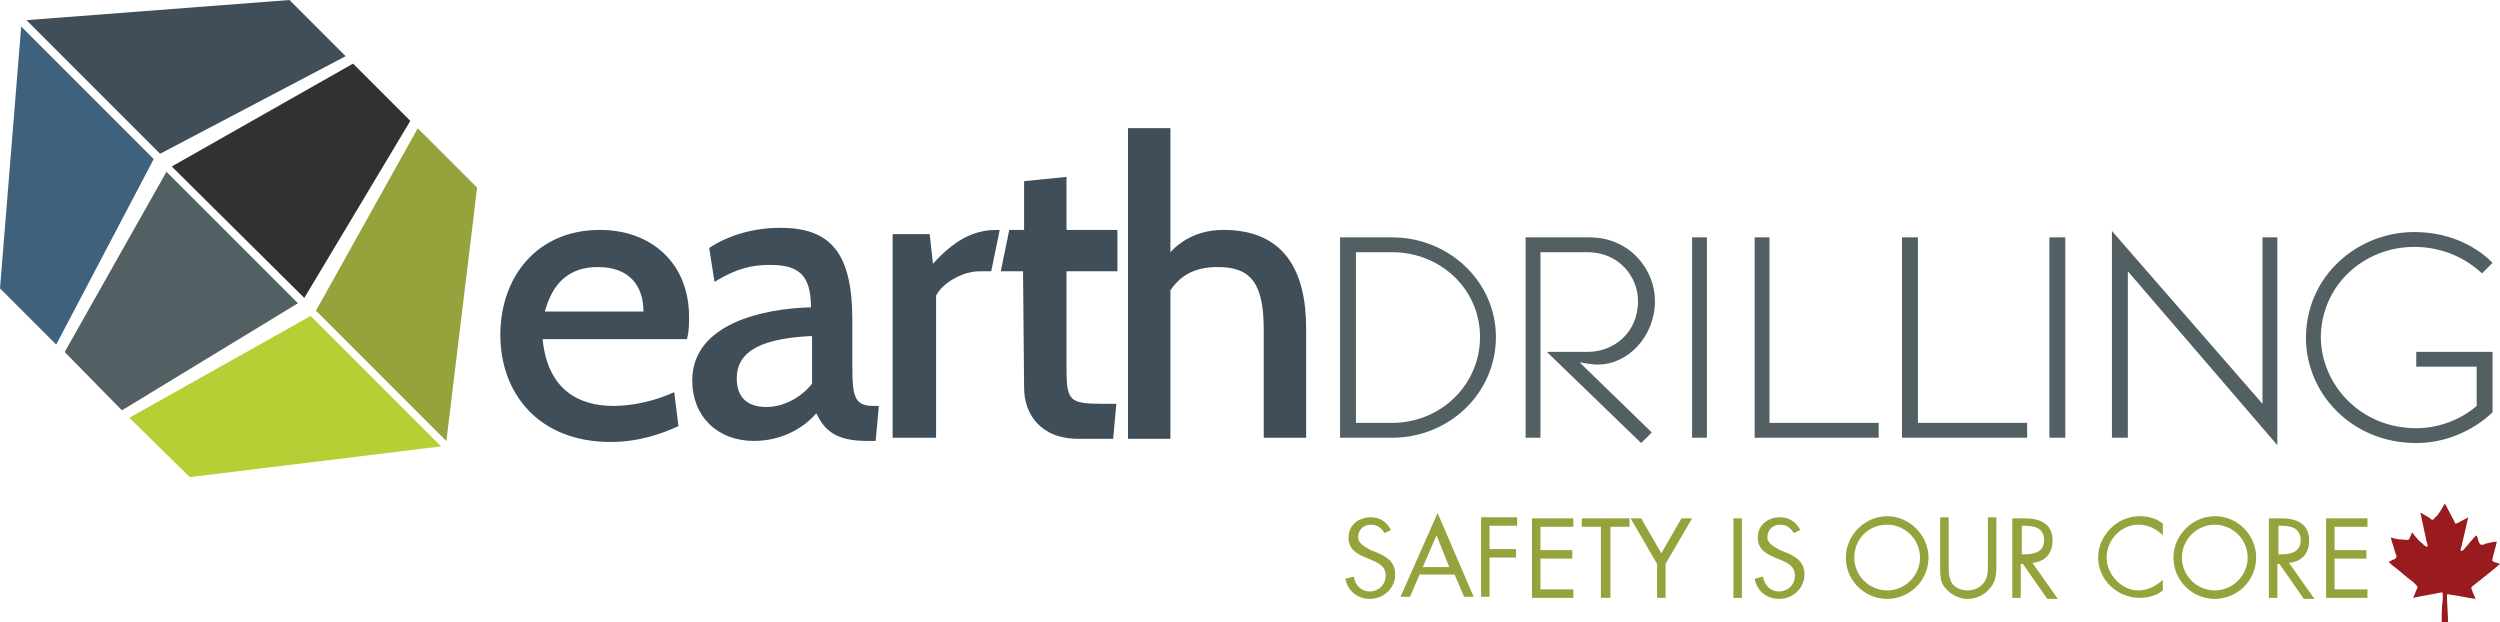
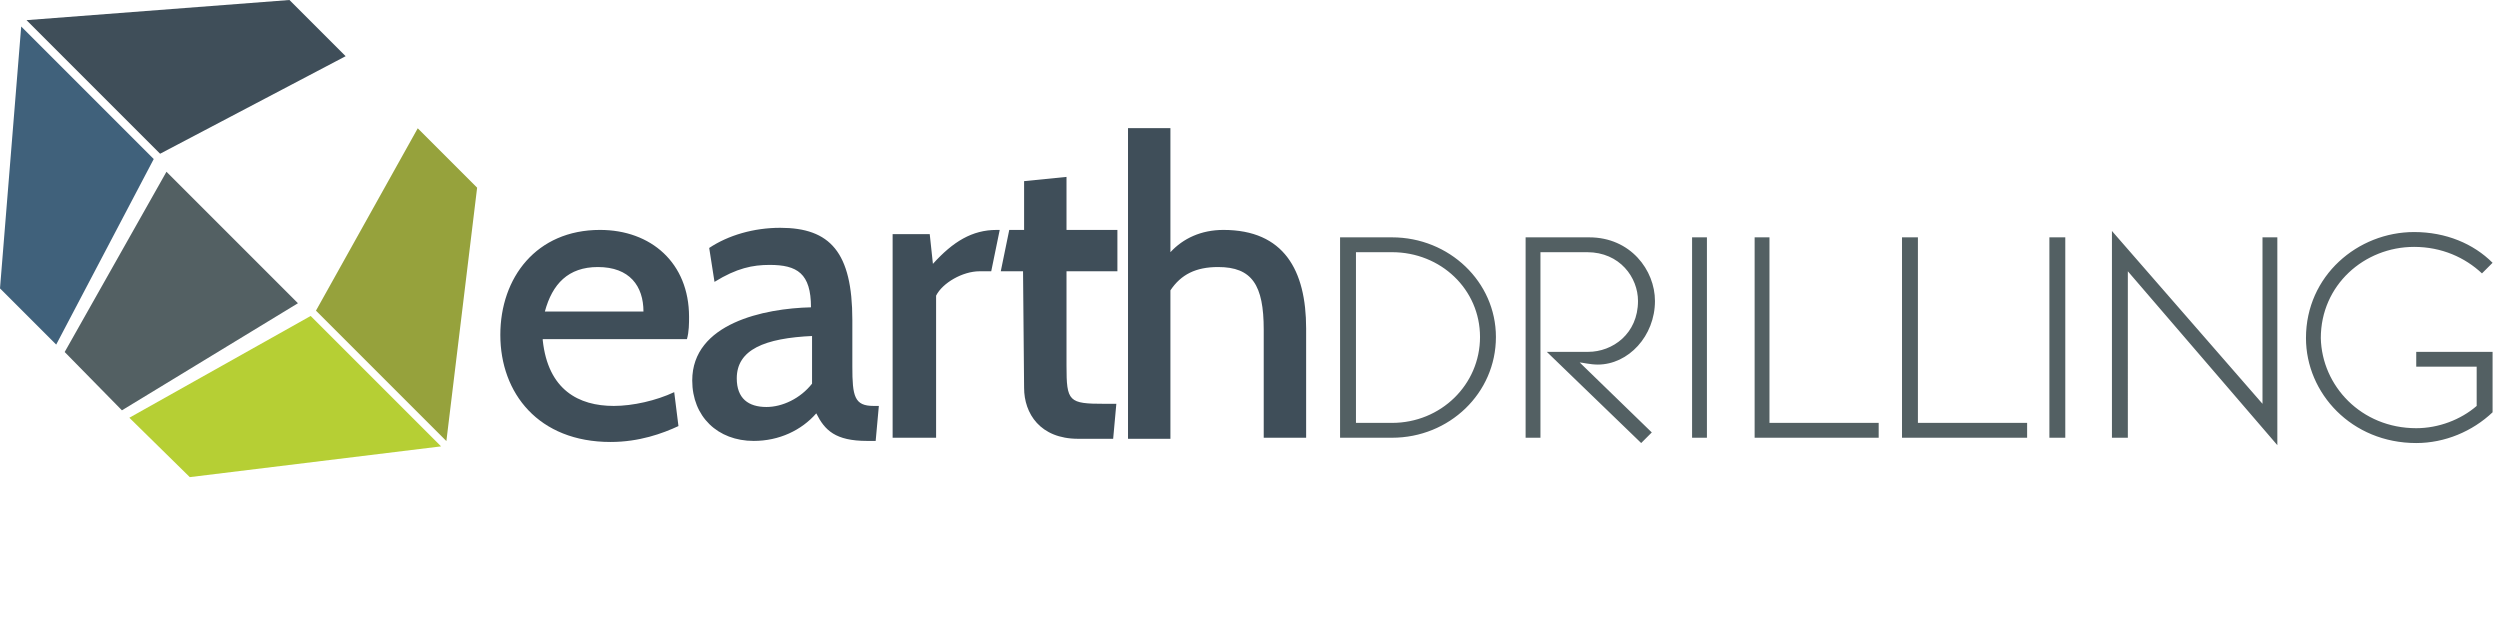
<svg xmlns="http://www.w3.org/2000/svg" viewBox="-99.983 338.525 668.066 166.275">
-   <path fill="#303232" d="M-54.083 383.008l35.416 35.134 28.334-47.317-15.3-15.3z" />
  <path fill="#96A23C" d="M11.65 372.808l-27.2 48.733 34.85 34.851 8.217-67.717z" />
  <path fill="#B6CF34" d="M-16.967 422.958l-48.45 27.2 16.15 15.867 67.15-8.216z" />
  <path fill="#40617B" d="M-94.317 345.608l-5.666 69.984 15.016 15.016 26.067-49.583z" />
  <path fill="#536063" d="M-55.5 384.425l-27.2 48.167 15.3 15.583 47.033-28.616z" />
  <path fill="#3F4E59" d="M-92.9 343.908l35.7 35.7 49.583-26.066-15.016-15.017z" />
  <path fill="#536063" d="M299.767 428.583C299.767 443.6 287.3 455.5 272 455.5h-13.883v-53.55H272c15.3 0 27.767 11.9 27.767 26.633m-37.4-22.666v45.616H272c13.033 0 23.517-10.2 23.517-22.95S285.033 405.917 272 405.917h-9.633zm64.6 30.033c-1.983 0-4.25-.566-4.816-.566l19.267 18.699-2.834 2.834-25.217-24.367h11.051c6.517 0 13.316-4.816 13.316-13.6 0-6.233-4.816-13.033-13.6-13.033h-12.467V455.5H307.7v-53.55h17c11.05 0 17.566 8.783 17.566 17 .001 9.35-7.082 17-15.299 17m25.217-34h3.967v53.55h-3.967zm16.716 0h3.966v49.583h29.184v3.967H368.9zm39.383 0h4.25v49.583h29.184v3.967h-33.434zm39.384 0h4.25v53.55h-4.25zm56.949 44.484V401.95h3.967v55.533l-39.95-46.466V455.5h-4.25v-55.25zm41.084 6.516c5.95 0 11.899-2.267 16.149-5.95v-10.483H545.7v-3.967h20.4v16.15c-5.383 5.1-12.75 8.217-20.399 8.217-17.283 0-29.467-13.317-29.467-28.051 0-16.716 13.884-28.333 28.9-28.333 8.5 0 15.866 3.117 20.966 8.217l-2.833 2.833c-4.533-4.25-10.767-7.083-18.133-7.083-13.317 0-24.934 10.2-24.934 24.366.283 12.75 10.767 24.084 25.5 24.084" />
  <path fill="#3F4E59" d="M45.05 429.434C46.467 442.75 54.683 447 64.033 447c5.1 0 11.333-1.417 16.15-3.684l1.134 9.066c-4.25 1.983-10.483 4.25-18.134 4.25-19.267 0-29.466-13.033-29.466-28.616 0-15.3 9.633-28.05 26.633-28.05 13.6 0 23.8 8.783 23.8 23.233 0 1.7 0 3.967-.566 5.95H45.05v.285zm.567-7.651h26.35c0-6.8-3.684-11.899-12.184-11.899-7.933 0-12.183 4.533-14.166 11.899m88.4 34.567h-2.267c-8.5 0-11.333-2.833-13.6-7.366-3.967 4.533-9.917 7.366-16.717 7.366C91.8 456.35 85 449.833 85 440.2c0-15.3 19.267-19.267 31.733-19.55 0-9.067-3.684-11.334-11.05-11.334-4.533 0-8.783.851-14.733 4.533l-1.417-9.066c5.1-3.399 11.9-5.383 18.983-5.383 13.317 0 19.267 6.517 19.267 24.649v12.467c0 7.934.567 10.483 5.667 10.483h1.417l-.85 9.351zM117.3 428.3c-13.033.566-20.4 3.684-20.4 11.334 0 5.383 3.117 7.649 7.934 7.649 4.25 0 9.066-2.267 12.183-6.233V428.3h.283zm47.6-17.283h-3.117c-4.533 0-9.917 3.117-11.617 6.517V455.5H138.55v-54.4h9.917l.85 7.934c5.383-5.95 10.483-9.066 17-9.066h.85l-2.267 11.049zm32.583 44.766h-9.35c-10.2 0-14.45-6.8-14.45-13.6l-.283-31.167h-5.95l2.267-11.05h3.966v-13.034l11.333-1.133v14.167h13.6v11.05h-13.6v25.217c0 9.633.567 10.2 10.2 10.2h3.117l-.85 9.35zm40.234 0V426.6c0-11.899-3.117-16.716-12.184-16.716-5.95 0-9.917 1.982-12.75 6.232v39.667H201.45v-83.017h11.333v33.15c3.4-3.684 8.217-5.95 14.167-5.95 16.15 0 22.1 10.767 22.1 26.35V455.5h-11.333v.283z" />
-   <path d="M270.017 481c-.85-1.417-1.983-2.267-3.683-2.267-1.983 0-3.4 1.417-3.4 3.399 0 1.7 1.983 2.551 3.4 3.4l1.417.566c2.833 1.134 5.1 2.551 5.1 5.95 0 3.684-3.117 6.517-6.8 6.517-3.4 0-5.95-2.267-6.517-5.383l2.267-.567c.284 2.267 1.983 3.967 4.25 3.967s4.25-1.7 4.25-4.25-1.983-3.399-3.966-4.25l-1.417-.566c-2.55-1.134-4.533-2.267-4.533-5.384 0-3.399 2.833-5.383 5.95-5.383 2.267 0 4.25 1.133 5.383 3.4l-1.701.851zm9.35 11.05l-2.55 5.95h-2.55l9.917-22.384L293.816 498h-2.55l-2.55-5.95h-9.349zm4.533-10.484l-3.683 8.5h7.083l-3.4-8.5zm14.166-2.549v6.233h7.083v2.267h-7.083V498H295.8v-21.25h9.633v2.267h-7.367zm11.334-1.984h11.05v2.267h-8.783v6.233h8.5v2.267h-8.5v8.217h8.783v2.267H309.4v-21.251zm20.683 21.25h-2.267V479.3h-5.1v-2.267h12.75v2.267h-5.101v18.983h-.282zm5.667-21.25h2.833l5.384 9.351 5.383-9.351h2.834l-7.084 12.184v9.066h-2.267v-9.066l-7.083-12.184zm29.75 21.25h-2.267v-21.25h2.267v21.25zM379.383 481c-.85-1.417-1.982-2.267-3.683-2.267-1.983 0-3.4 1.417-3.4 3.399 0 1.7 1.983 2.551 3.4 3.4l1.416.566c2.834 1.134 5.101 2.551 5.101 5.95 0 3.684-3.117 6.517-6.8 6.517-3.4 0-5.95-2.267-6.517-5.383l2.267-.567c.283 2.267 1.983 3.967 4.25 3.967s4.25-1.7 4.25-4.25-1.983-3.399-3.967-4.25l-1.417-.566c-2.55-1.134-4.533-2.267-4.533-5.384 0-3.399 2.833-5.383 5.95-5.383 2.267 0 4.25 1.133 5.383 3.4l-1.7.851zm35.983 6.517c0 6.233-5.1 11.05-11.05 11.05-5.949 0-11.05-4.816-11.05-11.05 0-5.95 5.101-11.05 11.05-11.05 5.951 0 11.05 5.099 11.05 11.05zm-19.833 0c0 4.816 3.967 8.783 8.783 8.783 4.817 0 8.783-3.967 8.783-8.783s-3.966-8.783-8.783-8.783c-5.099-.001-8.783 3.966-8.783 8.783zm25.217 1.983c0 1.7 0 3.4.85 4.816.851 1.417 2.834 1.983 4.25 1.983 1.417 0 3.117-.566 4.25-1.983 1.134-1.416 1.134-3.116 1.134-4.816v-12.75h2.267v13.316c0 2.267-.283 4.25-1.983 5.95-1.417 1.7-3.684 2.55-5.667 2.55s-3.966-.85-5.383-2.267c-1.983-1.7-1.983-3.684-1.983-6.233V476.75h2.267v12.75h-.002zm19.267 8.783h-2.267v-21.25h3.116c3.967 0 7.65 1.134 7.65 5.95 0 3.399-1.983 5.667-5.383 5.95l6.8 9.633H447.1l-6.517-9.35h-.566v9.067zm0-11.616h.85c2.551 0 5.384-.567 5.384-3.684 0-3.4-2.55-3.967-5.384-3.967h-.567v7.65h-.283zm37.966-5.101c-1.7-1.7-3.967-2.833-6.517-2.833-4.816 0-8.5 4.25-8.5 8.783s3.967 8.783 8.5 8.783c2.267 0 4.816-1.133 6.517-2.833v2.833c-1.7 1.417-3.967 1.983-6.233 1.983-5.95 0-11.05-4.816-11.05-10.767s5.1-11.05 11.05-11.05c2.267 0 4.533.566 6.233 1.983v3.118zm24.934 5.951c0 6.233-5.101 11.05-11.051 11.05-5.949 0-11.05-4.816-11.05-11.05 0-5.95 5.101-11.05 11.05-11.05 6.234 0 11.051 5.099 11.051 11.05zm-19.834 0c0 4.816 3.967 8.783 8.783 8.783 4.817 0 8.784-3.967 8.784-8.783s-3.967-8.783-8.784-8.783c-4.816-.001-8.783 3.966-8.783 8.783zm25.5 10.766h-2.267v-21.25h3.117c3.967 0 7.649 1.134 7.649 5.95 0 3.399-1.983 5.667-5.383 5.95l6.8 9.633h-2.833l-6.517-9.35h-.567v9.067zm0-11.616h.851c2.55 0 5.383-.567 5.383-3.684 0-3.4-2.55-3.967-5.383-3.967h-.567v7.65h-.284zm13.034-9.634h11.05v2.267h-8.784v6.233h8.5v2.267h-8.5v8.217h8.784v2.267h-11.05v-21.251z" fill="#96A23C" />
-   <path fill="#991B1E" d="M553.35 473.066c.851 1.7 1.7 3.117 2.551 4.816 0 .284.283.567.283.567.283 0 .85-.283.85-.283.851-.567 1.7-.851 2.55-1.417-.566 2.55-1.133 5.1-1.7 7.366 0 .284-.283.851-.283 1.134v.566c.283 0 .567-.283.567-.283.283 0 .283-.283.566-.566 1.133-1.134 1.983-2.55 3.116-3.4.283.566.283 1.134.567 1.7 0 .283.283.566.566.85.283 0 .85 0 1.133-.283 1.134-.283 2.267-.566 3.117-.566-.283 1.417-.851 3.117-1.134 4.533 0 .283-.283.566 0 .566l.283.284c.567.283 1.134.283 1.7.566-2.267 1.983-4.816 3.967-7.366 5.95-.283.283-.283.283-.283.566s.283.566.283.85c.283.567.566 1.417.85 1.983-2.267-.283-4.533-.85-6.8-1.133-.283 0-.566-.283-.85 0v.283c0 2.267.283 4.816.283 7.083h-1.7c0-1.7 0-3.967.283-5.95v-1.984h-.566c-2.55.567-4.816.851-7.367 1.417.284-.566.567-1.133.851-1.983.283-.566.566-.85 0-1.417l-.851-.85c-1.982-1.417-3.683-3.116-5.666-4.533l-.851-.85c.284 0 .567-.284 1.134-.567.283 0 .85-.283.85-.566.283-.283 0-.85-.283-1.417-.283-1.416-.85-2.55-1.133-3.967.85.284 1.982.567 3.116.567.566 0 1.417.283 1.7 0 0 0 .283-.283.283-.567.283-.566.566-1.133.566-1.416.851 1.133 1.7 2.267 2.834 3.116l.566.567c.283 0 .566.283.566.283.283 0 .283-.851 0-1.134-.566-2.55-1.133-5.383-1.7-7.934h.283c.284.284.851.567 1.417.851.283.283.566.283.851.566.283.283.566.566.85.283.283 0 .283-.283.566-.566.852-.563 1.702-2.264 2.552-3.681z" />
</svg>